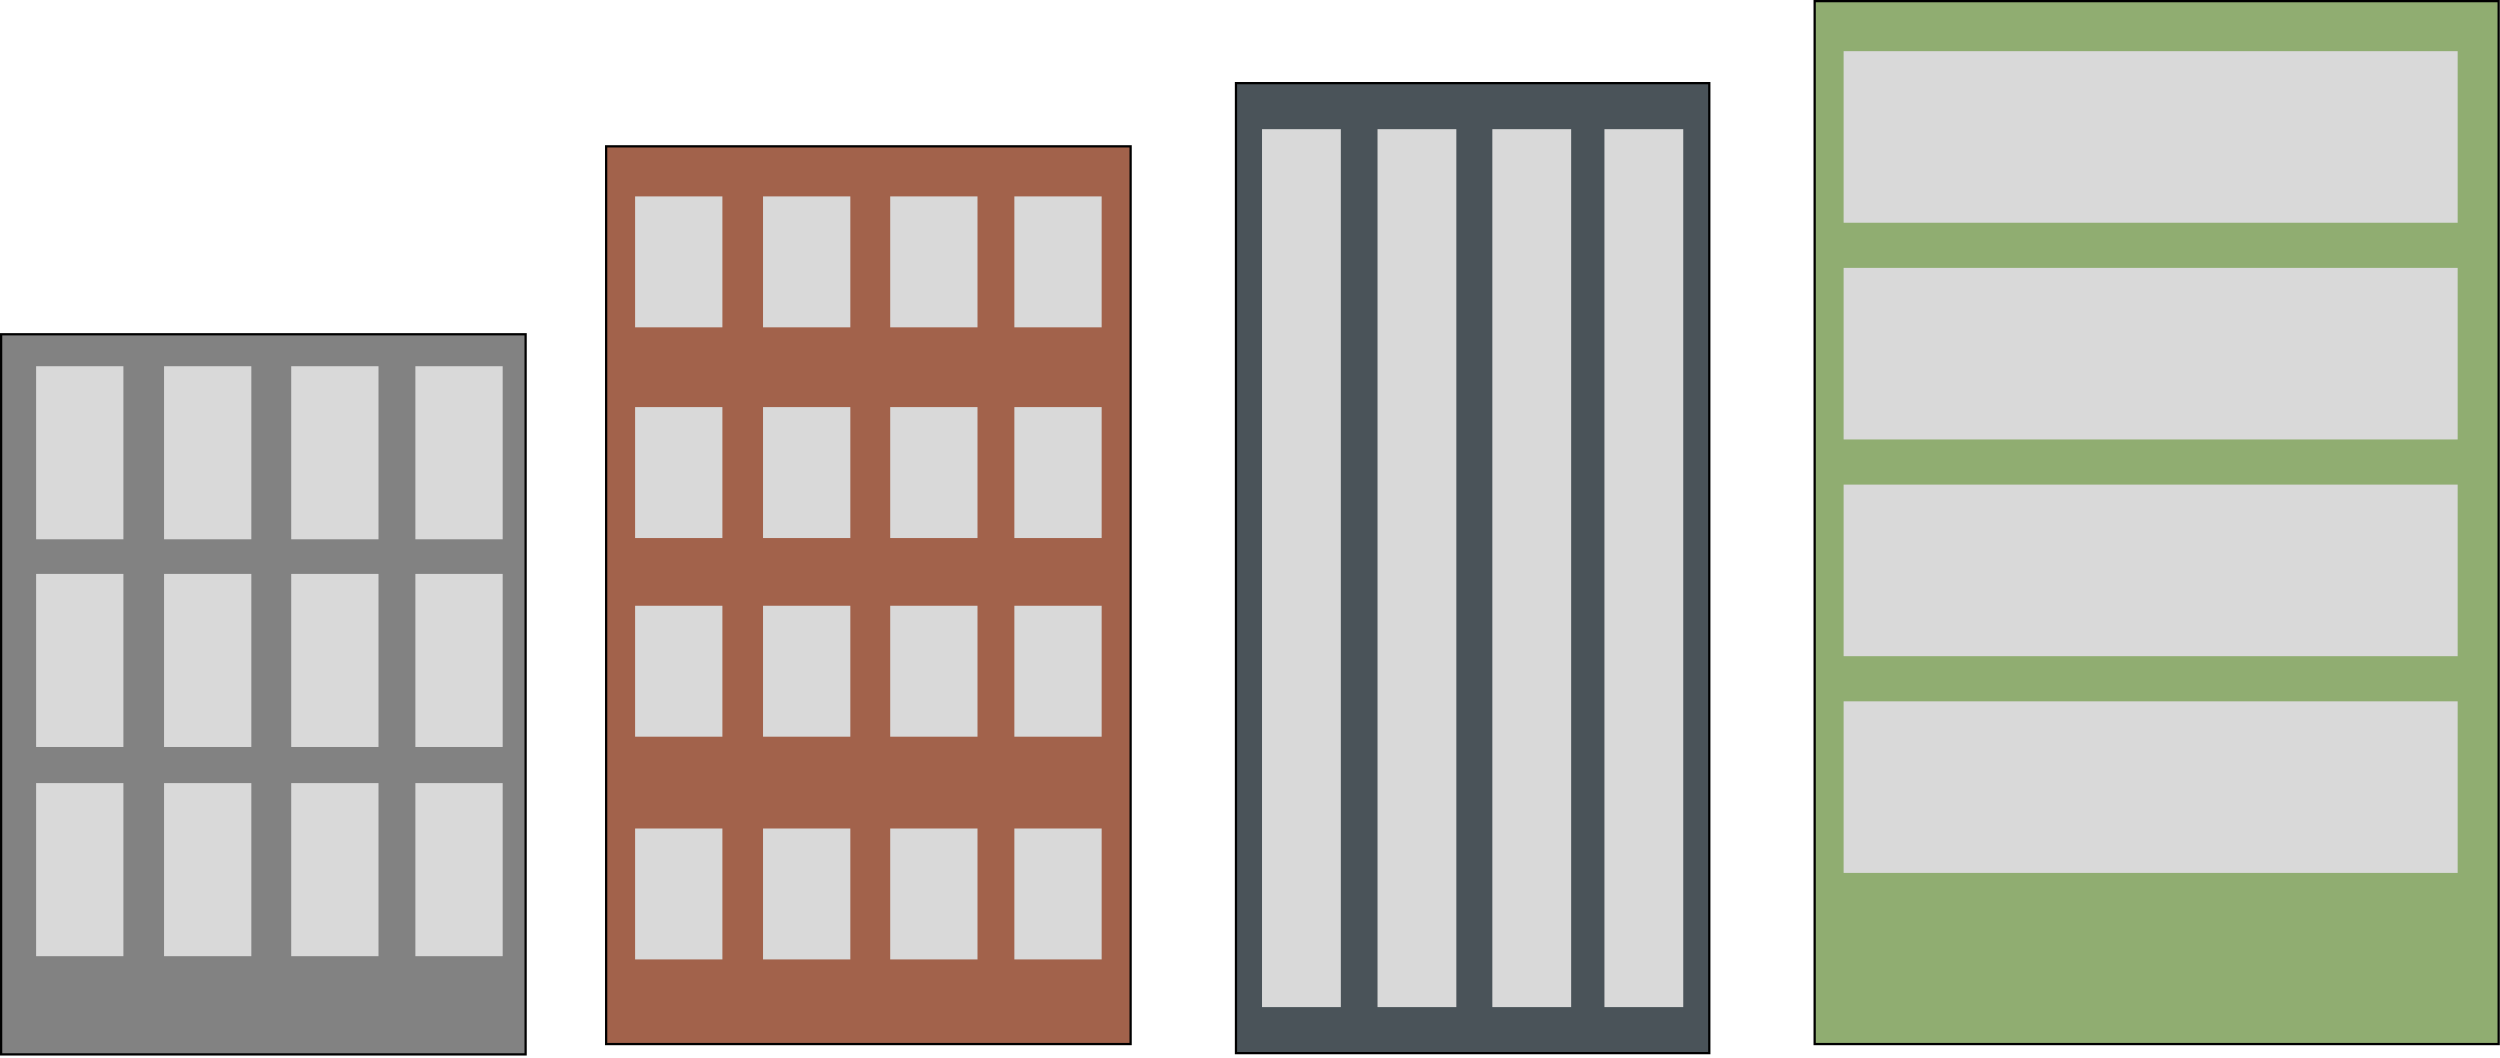
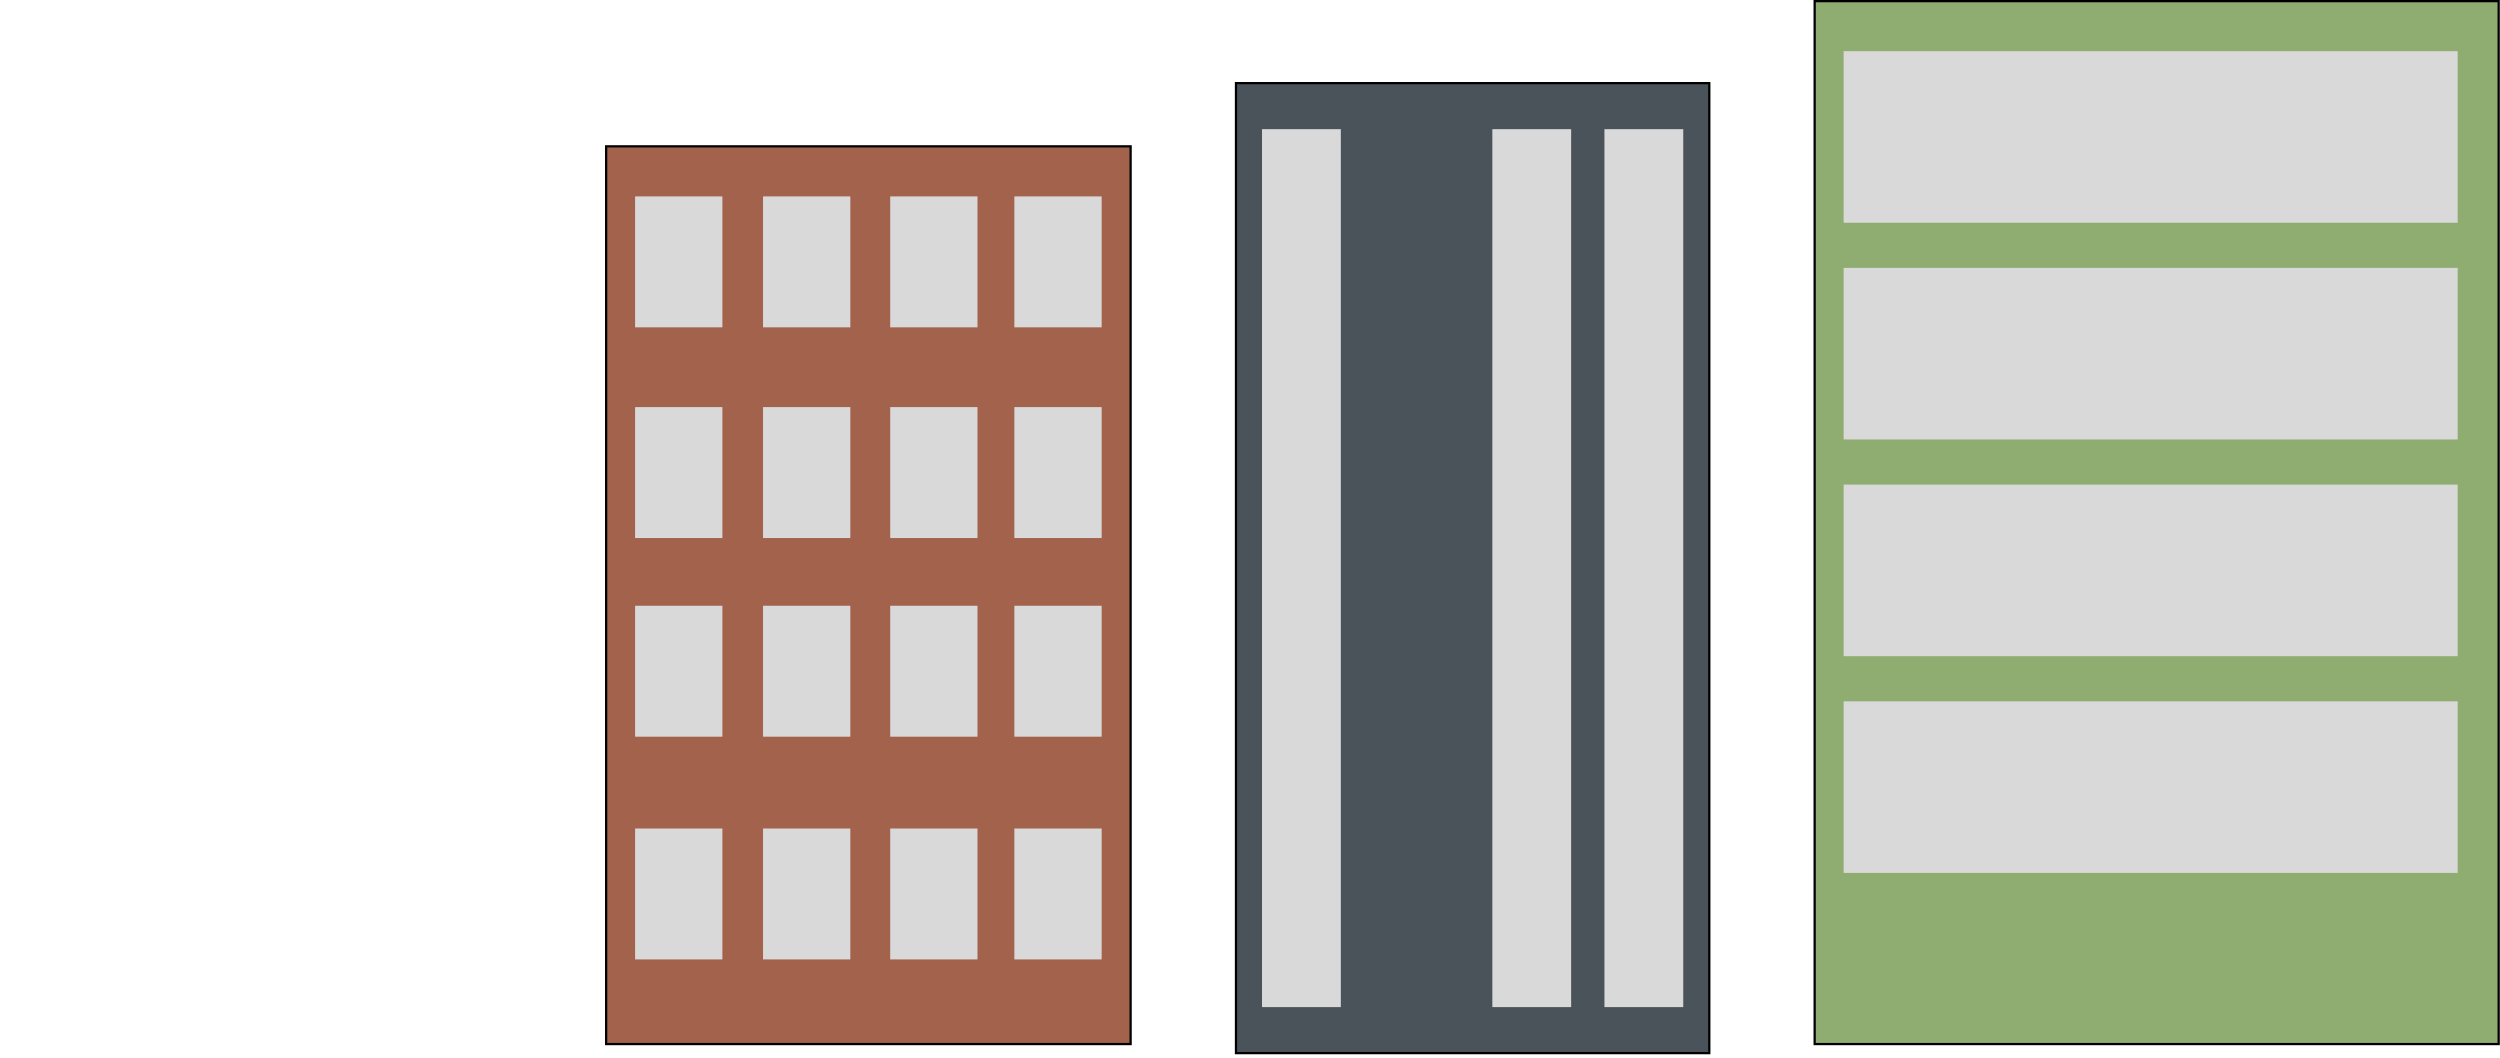
<svg xmlns="http://www.w3.org/2000/svg" width="619" height="262" viewBox="0 0 619 262" fill="none">
  <g clip-path="url(#clip0_293_47)">
    <path d="M130.143 82.758H0.279V261.065H130.143V82.758Z" fill="#828282" stroke="black" stroke-width="0.559" />
    <path d="M30.555 142.101H8.942V184.954H30.555V142.101Z" fill="#D9D9D9" />
    <path d="M62.23 142.101H40.617V184.954H62.23V142.101Z" fill="#D9D9D9" />
    <path d="M93.717 142.101H72.105V184.954H93.717V142.101Z" fill="#D9D9D9" />
    <path d="M124.461 142.101H102.848V184.954H124.461V142.101Z" fill="#D9D9D9" />
    <path d="M30.555 193.897H8.942V236.751H30.555V193.897Z" fill="#D9D9D9" />
    <path d="M62.23 193.897H40.617V236.751H62.23V193.897Z" fill="#D9D9D9" />
    <path d="M93.717 193.897H72.105V236.751H93.717V193.897Z" fill="#D9D9D9" />
    <path d="M124.461 193.897H102.848V236.751H124.461V193.897Z" fill="#D9D9D9" />
    <path d="M30.555 90.677H8.942V133.53H30.555V90.677Z" fill="#D9D9D9" />
    <path d="M62.23 90.677H40.617V133.53H62.23V90.677Z" fill="#D9D9D9" />
    <path d="M93.717 90.677H72.105V133.53H93.717V90.677Z" fill="#D9D9D9" />
    <path d="M124.461 90.677H102.848V133.53H124.461V90.677Z" fill="#D9D9D9" />
  </g>
  <g clip-path="url(#clip1_293_47)">
    <path d="M279.943 36.239H150.079V258.517H279.943V36.239Z" fill="#A2624B" stroke="black" stroke-width="0.559" />
    <path d="M178.865 48.629H157.252V81.048H178.865V48.629Z" fill="#D9D9D9" />
    <path d="M210.54 48.629H188.927V81.048H210.54V48.629Z" fill="#D9D9D9" />
    <path d="M242.028 48.629H220.415V81.048H242.028V48.629Z" fill="#D9D9D9" />
    <path d="M272.769 48.629H251.156V81.048H272.769V48.629Z" fill="#D9D9D9" />
    <path d="M272.769 100.798H251.156V133.218H272.769V100.798Z" fill="#D9D9D9" />
    <path d="M178.865 100.798H157.252V133.218H178.865V100.798Z" fill="#D9D9D9" />
    <path d="M210.54 100.798H188.927V133.218H210.54V100.798Z" fill="#D9D9D9" />
    <path d="M242.028 100.798H220.415V133.218H242.028V100.798Z" fill="#D9D9D9" />
    <path d="M178.865 149.986H157.252V182.406H178.865V149.986Z" fill="#D9D9D9" />
    <path d="M210.54 149.986H188.927V182.406H210.54V149.986Z" fill="#D9D9D9" />
    <path d="M242.028 149.986H220.415V182.406H242.028V149.986Z" fill="#D9D9D9" />
    <path d="M272.769 149.986H251.156V182.406H272.769V149.986Z" fill="#D9D9D9" />
    <path d="M178.865 205.137H157.252V237.556H178.865V205.137Z" fill="#D9D9D9" />
    <path d="M210.54 205.137H188.927V237.556H210.54V205.137Z" fill="#D9D9D9" />
    <path d="M242.028 205.137H220.415V237.556H242.028V205.137Z" fill="#D9D9D9" />
    <path d="M272.769 205.137H251.156V237.556H272.769V205.137Z" fill="#D9D9D9" />
  </g>
  <g clip-path="url(#clip2_293_47)">
    <path d="M423.222 20.588H306.027V260.752H423.222V20.588Z" fill="#4A5359" stroke="black" stroke-width="0.559" />
    <path d="M416.773 31.982H397.26V249.358H416.773V31.982Z" fill="#D9D9D9" />
    <path d="M331.99 31.982H312.477V249.358H331.99V31.982Z" fill="#D9D9D9" />
-     <path d="M360.589 31.982H341.075V249.358H360.589V31.982Z" fill="#D9D9D9" />
    <path d="M389.016 31.982H369.503V249.358H389.016V31.982Z" fill="#D9D9D9" />
  </g>
  <g clip-path="url(#clip3_293_47)">
    <path d="M618.672 0.279H449.309V258.517H618.672V0.279Z" fill="#90AD71" stroke="black" stroke-width="0.559" />
    <path d="M608.516 12.669H456.48V55.15H608.516V12.669Z" fill="#D9D9D9" />
    <path d="M608.516 66.33H456.48V108.81H608.516V66.33Z" fill="#D9D9D9" />
    <path d="M608.516 119.989H456.48V162.47H608.516V119.989Z" fill="#D9D9D9" />
    <path d="M608.516 173.649H456.48V216.13H608.516V173.649Z" fill="#D9D9D9" />
  </g>
  <defs>
    <clipPath id="clip0_293_47">
-       <rect width="130.423" height="178.866" fill="white" transform="translate(0 82.479)" />
-     </clipPath>
+       </clipPath>
    <clipPath id="clip1_293_47">
      <rect width="130.423" height="222.837" fill="white" transform="translate(149.8 35.959)" />
    </clipPath>
    <clipPath id="clip2_293_47">
      <rect width="117.753" height="240.724" fill="white" transform="translate(305.748 20.309)" />
    </clipPath>
    <clipPath id="clip3_293_47">
      <rect width="169.922" height="258.796" fill="white" transform="translate(449.028)" />
    </clipPath>
  </defs>
</svg>